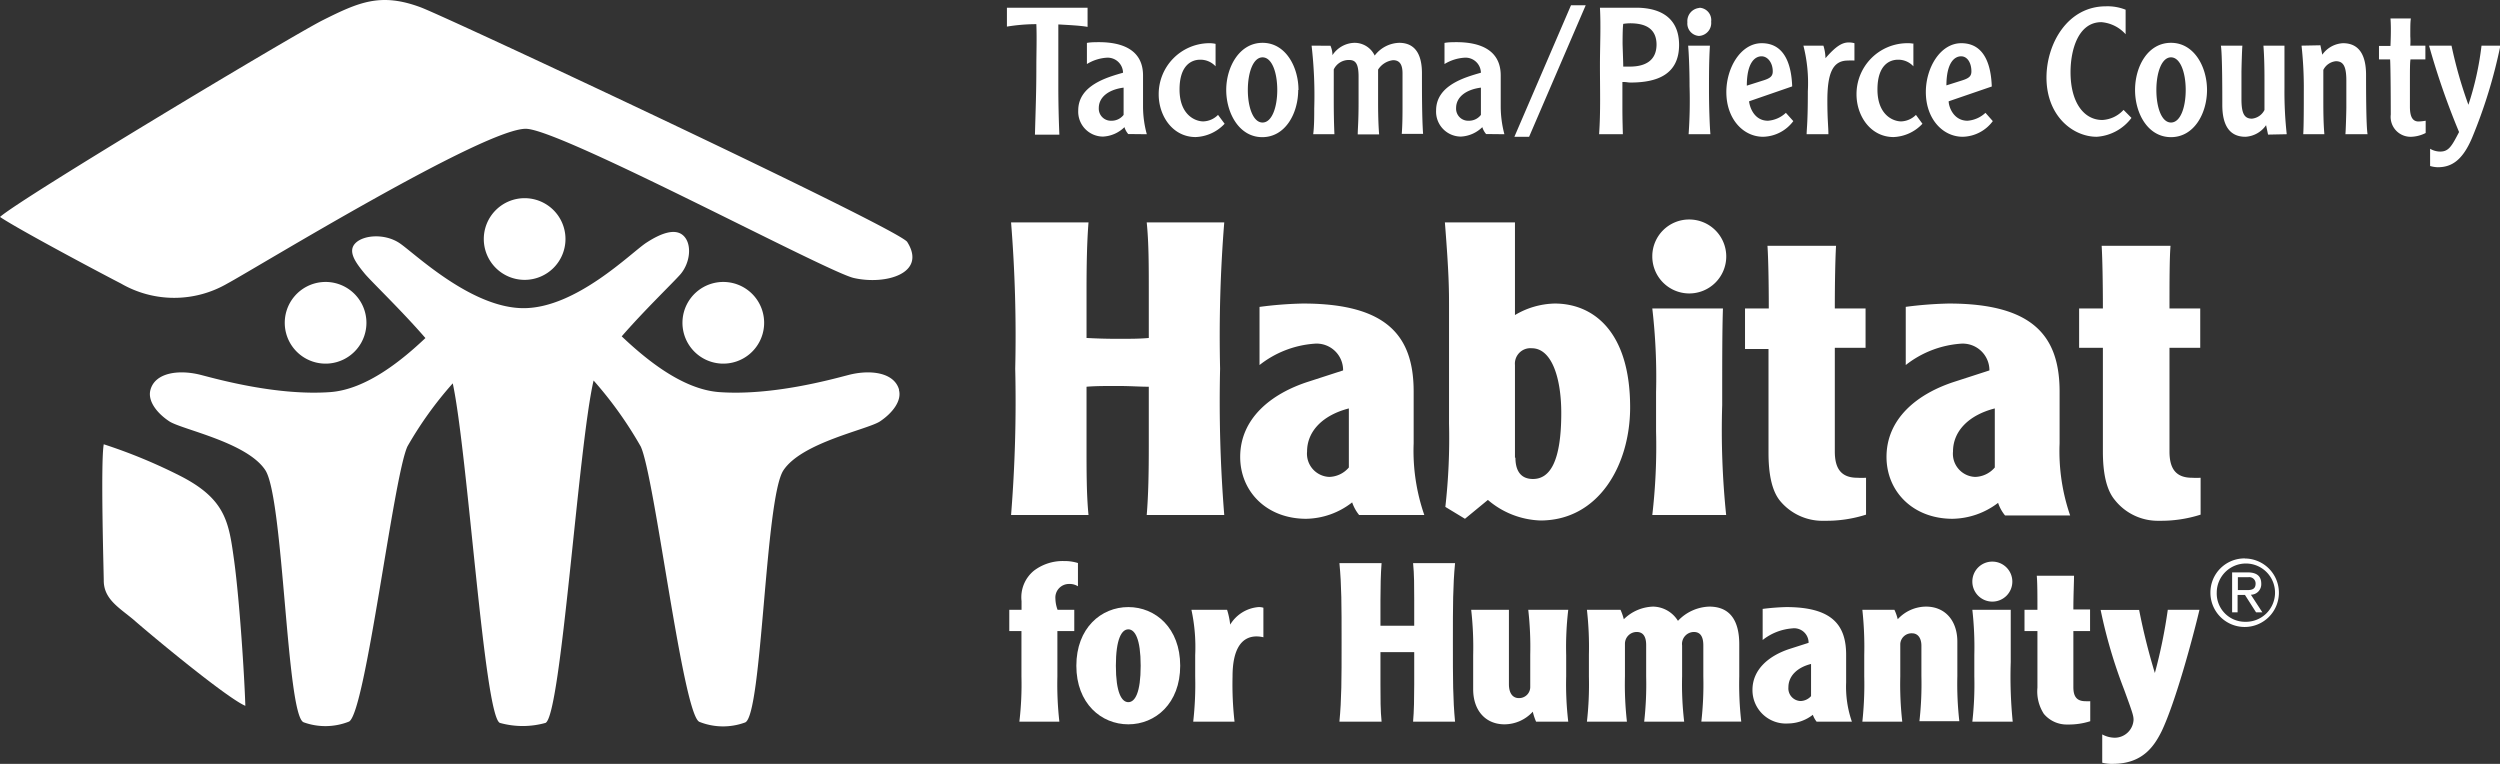
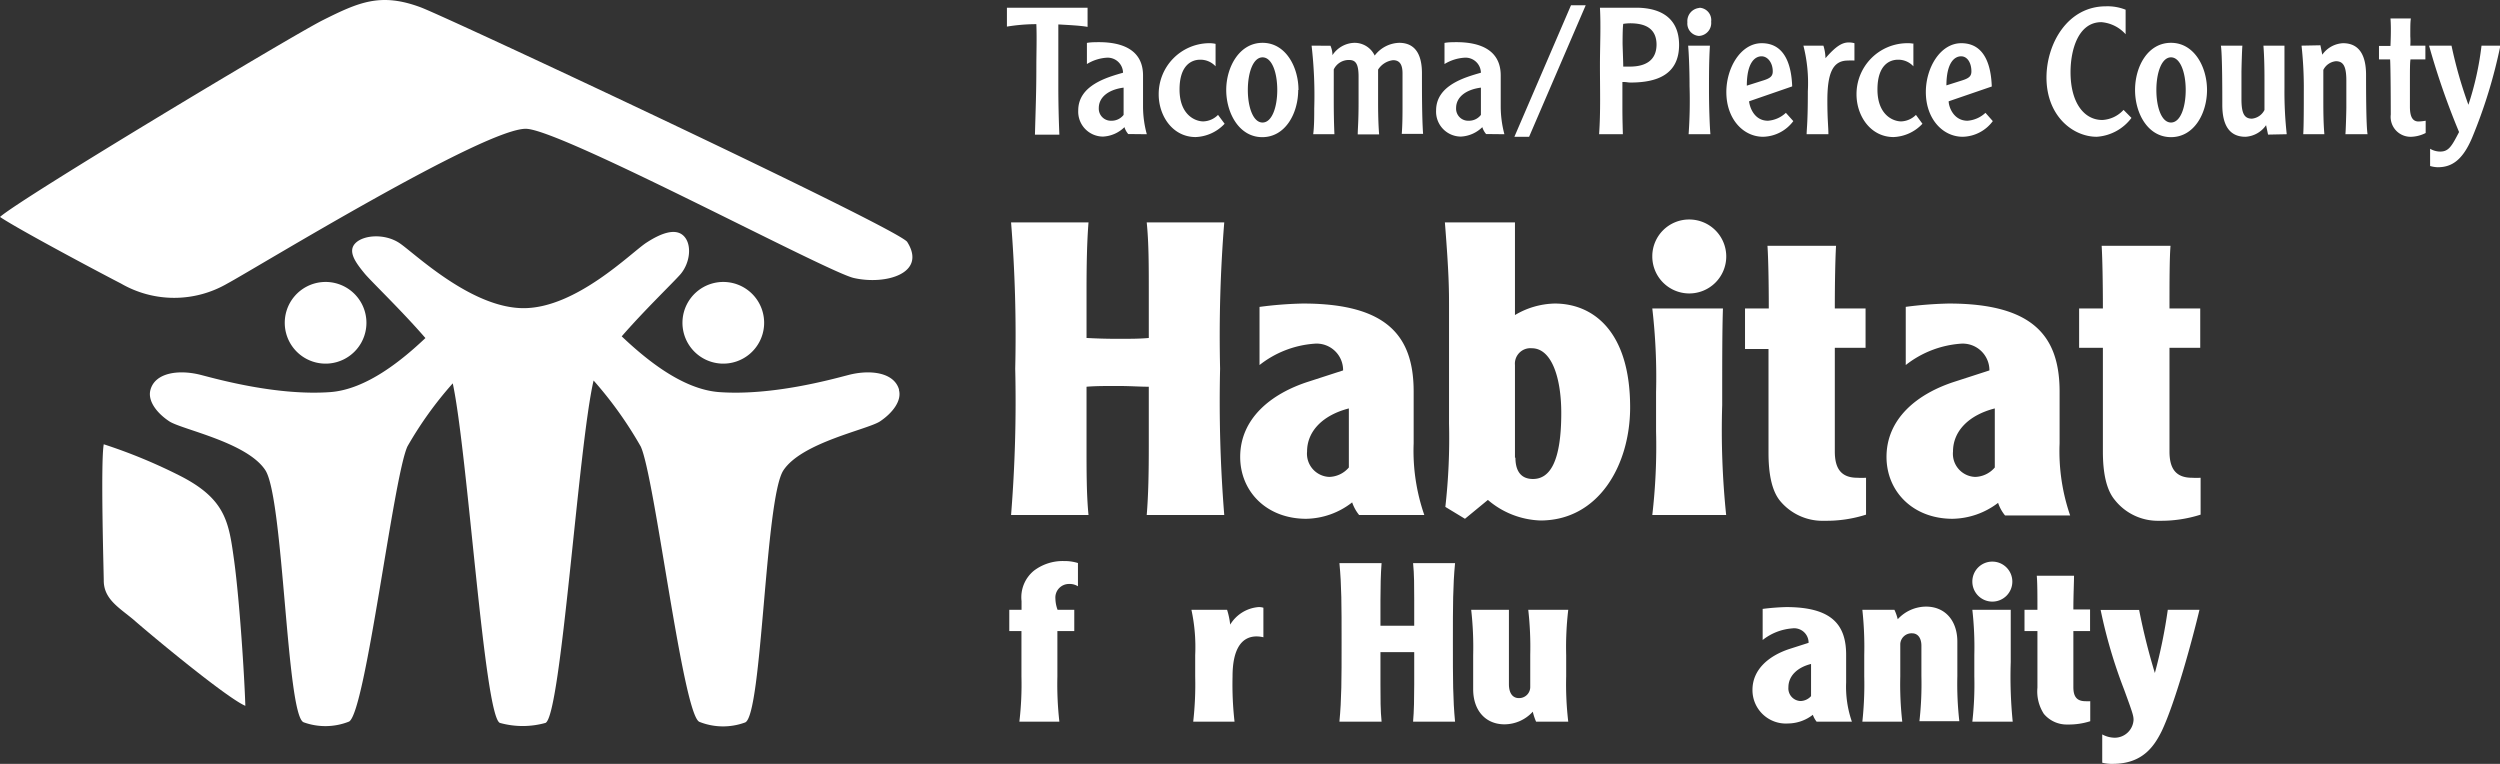
<svg xmlns="http://www.w3.org/2000/svg" id="Layer_1" data-name="Layer 1" viewBox="0 0 265.04 80.98">
  <rect x="0" y="0" width="265.04" height="80.98" fill="#333333" stroke="none" />
  <defs>
    <style>.cls-1{fill:#fff;}</style>
  </defs>
  <title>Artboard 1mark</title>
  <path class="cls-1" d="M30.2,34.54a4.33,4.33,0,1,1,4.63,4,4.33,4.33,0,0,1-4.63-4" />
  <path class="cls-1" d="M81,34.54a4.33,4.33,0,1,0-4.63,4,4.33,4.33,0,0,0,4.63-4" />
  <path class="cls-1" d="M95.32,41.33c-.51-1.88-3.11-2.17-5.39-1.57-1.81.47-8.09,2.21-13.67,1.81-4-.29-7.92-3.62-10.35-5.91,2.42-2.79,5.54-5.78,6.26-6.62,1-1.21,1.2-3.1.34-4s-2.41-.34-4,.7-7.42,6.93-13,6.93S43.9,26.8,42.35,25.77s-3.79-.87-4.66,0,0,2.06,1,3.27c.73.86,4,4,6.41,6.8C42.7,38.11,38.88,41.29,35,41.57c-5.57.4-11.85-1.34-13.66-1.81-2.28-.6-4.88-.31-5.39,1.57-.32,1.17.68,2.47,2,3.34s8.24,2.21,10.18,5.18,2.24,25.95,4.05,26.72A6.76,6.76,0,0,0,37,76.5c1.75-.89,4.71-26,6.2-29.18A39.58,39.58,0,0,1,48,40.64c1.6,7.49,3.35,35.39,5,36a9,9,0,0,0,4.83,0c1.66-.72,3.48-29.35,5.1-36.3a41.53,41.53,0,0,1,5,7c1.49,3.22,4.45,28.29,6.2,29.18a6.76,6.76,0,0,0,4.87.07c1.81-.77,2.1-23.75,4.05-26.72S92,45.54,93.3,44.67s2.33-2.17,2-3.34" />
-   <path class="cls-1" d="M51.29,25.34a4.33,4.33,0,1,1,4.33,4.33,4.33,4.33,0,0,1-4.33-4.33" />
  <path class="cls-1" d="M96.18,25.65c2.11,3.34-2.3,4.59-5.67,3.82C87.69,28.83,60,14,55.88,13.66s-29,14.92-31.76,16.39a11.24,11.24,0,0,1-11.31,0C11.58,29.43,2.11,24.42,0,23,2.11,21.09,30.88,3.82,34.22,2.14,38.08.21,40.37-.8,44.61.78c2.93,1.1,50.7,23.48,51.57,24.87" />
  <path class="cls-1" d="M11,47.1a56.7,56.7,0,0,1,8.18,3.39c4.84,2.49,5.09,5,5.65,9,.58,4.3,1.09,12.31,1.18,15.34-2-.86-10-7.5-11.86-9.14C12.64,64.43,11,63.52,11,61.55,11,60.8,10.65,49,11,47.1" />
-   <path class="cls-1" d="M237.25,62.56h1c.66,0,.88-.23.88-.71a.67.67,0,0,0-.75-.66h-1.13v1.37m0,2.36h-.61V60.68h1.62c1,0,1.47.4,1.47,1.21a1.11,1.11,0,0,1-1.1,1.16l1.22,1.87h-.67L238,63.07h-.78v1.85m.79,1a3.09,3.09,0,1,0-3-3.1,3,3,0,0,0,3,3.1m0-6.71a3.63,3.63,0,1,1-3.67,3.61A3.61,3.61,0,0,1,238,59.2" />
  <path class="cls-1" d="M115.4,23.58c-.17,2.13-.21,4.6-.21,7.25v5c1,.05,1.91.09,3.3.09s2.35,0,3.3-.09v-5c0-2.65,0-5.12-.22-7.25h8.22a150.73,150.73,0,0,0-.44,15.51,150.63,150.63,0,0,0,.44,15.51h-8.22c.18-2.13.22-4.6.22-7.25V41c-1,0-1.91-.08-3.3-.08s-2.35,0-3.3.08v6.35c0,2.65,0,5.12.21,7.25h-8.21a150.63,150.63,0,0,0,.44-15.51,150.73,150.73,0,0,0-.44-15.51h8.21" />
  <path class="cls-1" d="M143,43.3c-2.73.7-4.43,2.39-4.43,4.57a2.46,2.46,0,0,0,2.35,2.69,2.82,2.82,0,0,0,2.08-1V43.3m-9.42-10.77a40.65,40.65,0,0,1,4.56-.35c9,0,11.73,3.52,11.73,9.34V47A20.76,20.76,0,0,0,151,54.6h-6.91a4.37,4.37,0,0,1-.74-1.34A8.1,8.1,0,0,1,138.48,55c-4.22,0-7-2.91-7-6.56,0-4,3.17-6.69,7.3-8l3.61-1.17a2.81,2.81,0,0,0-3.08-2.83,10.62,10.62,0,0,0-5.78,2.26V32.53" />
  <path class="cls-1" d="M160.66,48.52c0,1.26.47,2.26,1.86,2.26,1.79,0,3-1.83,3-7,0-3.69-1-6.86-3.13-6.86a1.64,1.64,0,0,0-1.78,1.78v9.82m0-24.94V33.4a8.57,8.57,0,0,1,4.21-1.22c4.13,0,8,3,8,11,0,6.13-3.34,12-9.51,12A9,9,0,0,1,157.74,53L155.31,55l-2.08-1.26a64.91,64.91,0,0,0,.39-8.87V32.44c0-1.61,0-3.39-.44-8.86h7.48" />
  <path class="cls-1" d="M182.66,32.7c-.08,2.26-.08,5.57-.08,10.26A87.84,87.84,0,0,0,183,54.6h-7.83a63.15,63.15,0,0,0,.4-8.86V41.57a63.3,63.3,0,0,0-.4-8.87h7.52m-3.6-9.43a3.92,3.92,0,1,1-3.92,3.92,3.9,3.9,0,0,1,3.92-3.92" />
  <path class="cls-1" d="M194.65,26.06c-.08,1.34-.13,3.91-.13,6.64h3.26v4.17h-3.26v11c0,1.78.65,2.78,2.39,2.78a8.15,8.15,0,0,0,.92,0v3.91a13.75,13.75,0,0,1-4.39.65,5.84,5.84,0,0,1-4.7-2.08c-.91-1.09-1.25-2.91-1.25-5.13v-11H185V32.7h2.52c0-2.73-.05-5.3-.14-6.64h7.3" />
  <path class="cls-1" d="M211.48,43.3c-2.74.7-4.43,2.39-4.43,4.57a2.45,2.45,0,0,0,2.34,2.69,2.83,2.83,0,0,0,2.09-1V43.3m-9.43-10.77a41.07,41.07,0,0,1,4.56-.35c9,0,11.74,3.52,11.74,9.34V47a20.93,20.93,0,0,0,1.12,7.65h-6.9a4.14,4.14,0,0,1-.74-1.34A8.15,8.15,0,0,1,207,55c-4.21,0-7-2.91-7-6.56,0-4,3.17-6.69,7.3-8l3.61-1.17a2.83,2.83,0,0,0-3.09-2.83,10.67,10.67,0,0,0-5.78,2.26V32.53" />
  <path class="cls-1" d="M230.11,26.06C230,27.4,230,30,230,32.7h3.26v4.17H230v11c0,1.78.65,2.78,2.39,2.78a8,8,0,0,0,.91,0v3.91a13.75,13.75,0,0,1-4.39.65A5.81,5.81,0,0,1,224.2,53c-.91-1.09-1.26-2.91-1.26-5.13v-11h-2.52V32.7h2.52c0-2.73-.05-5.3-.13-6.64h7.3" />
  <path class="cls-1" d="M114.27,62.15a1.64,1.64,0,0,0-.92-.24,1.44,1.44,0,0,0-1.46,1.56,3.6,3.6,0,0,0,.23,1.18h1.77V66.9H112.1v4.81a35.37,35.37,0,0,0,.21,4.8h-4.24a33.77,33.77,0,0,0,.22-4.8V66.9H107V64.65h1.3v-.92a3.64,3.64,0,0,1,1.34-3.25,5.05,5.05,0,0,1,3.15-1,4.83,4.83,0,0,1,1.49.21v2.47" />
-   <path class="cls-1" d="M118.3,70.58c0,2.84.61,3.86,1.32,3.86s1.31-1,1.31-3.86-.61-3.86-1.31-3.86-1.32,1-1.32,3.86m6.82,0c0,4-2.63,6.21-5.5,6.21s-5.51-2.21-5.51-6.21,2.63-6.22,5.51-6.22,5.5,2.22,5.5,6.22" />
  <path class="cls-1" d="M130.09,64.65a8,8,0,0,1,.33,1.57,3.88,3.88,0,0,1,3-1.86,1.53,1.53,0,0,1,.52.07v3.13a3.22,3.22,0,0,0-.71-.09c-1.79,0-2.56,1.65-2.56,4.24a35.37,35.37,0,0,0,.21,4.8h-4.38a35.37,35.37,0,0,0,.21-4.8V69.45a18.69,18.69,0,0,0-.4-4.8h3.79" />
  <path class="cls-1" d="M146.47,59.7c-.09,1.16-.12,2.5-.12,3.93v2.71c.52,0,1,0,1.79,0s1.28,0,1.79,0V63.63c0-1.43,0-2.77-.12-3.93h4.45c-.23,2.43-.23,4.4-.23,8.4s0,6,.23,8.41h-4.45c.1-1.16.12-2.5.12-3.93V69.14c-.51,0-1,0-1.79,0s-1.27,0-1.79,0v3.44c0,1.43,0,2.77.12,3.93H142c.23-2.43.23-4.41.23-8.41s0-6-.23-8.4h4.44" />
  <path class="cls-1" d="M162.85,76.51a6,6,0,0,1-.35-1.06,4.07,4.07,0,0,1-3,1.34c-2,0-3.32-1.46-3.32-3.72V69.45a35.22,35.22,0,0,0-.21-4.8h4v7.88c0,.94.38,1.48,1.06,1.48a1.18,1.18,0,0,0,1.2-1.24V69.45a35.22,35.22,0,0,0-.21-4.8h4.24a33.63,33.63,0,0,0-.22,4.8v2.26a33.77,33.77,0,0,0,.22,4.8h-3.44" />
-   <path class="cls-1" d="M171.8,64.65a5.87,5.87,0,0,1,.35,1,4.62,4.62,0,0,1,3.11-1.34,3.16,3.16,0,0,1,2.63,1.51,4.76,4.76,0,0,1,3.32-1.51c2.31,0,3.18,1.63,3.18,4v3.39a35.37,35.37,0,0,0,.21,4.8h-4.23a35.37,35.37,0,0,0,.21-4.8V68.43c0-.82-.24-1.43-1-1.43a1.27,1.27,0,0,0-1.25,1.43v3.28a33.77,33.77,0,0,0,.22,4.8h-4.24a35.37,35.37,0,0,0,.21-4.8V68.39c0-.78-.24-1.39-1-1.39a1.25,1.25,0,0,0-1.25,1.25v3.46a35.37,35.37,0,0,0,.21,4.8h-4.24a35.37,35.37,0,0,0,.21-4.8V69.45a35.22,35.22,0,0,0-.21-4.8h3.49" />
  <path class="cls-1" d="M192,70.39c-1.48.37-2.4,1.29-2.4,2.47a1.34,1.34,0,0,0,1.28,1.46A1.54,1.54,0,0,0,192,73.8V70.39m-5.1-5.84a24.52,24.52,0,0,1,2.47-.19c4.87,0,6.35,1.91,6.35,5.06v2.94a11.32,11.32,0,0,0,.61,4.15h-3.74a2.58,2.58,0,0,1-.4-.73,4.34,4.34,0,0,1-2.63.92,3.54,3.54,0,0,1-3.77-3.56c0-2.16,1.72-3.62,3.95-4.35l2-.64A1.53,1.53,0,0,0,190,66.62a5.76,5.76,0,0,0-3.13,1.23v-3.3" />
  <path class="cls-1" d="M200.84,64.65a5.17,5.17,0,0,1,.35,1,4.1,4.1,0,0,1,3-1.34c2,0,3.32,1.46,3.32,3.72v3.63a35.37,35.37,0,0,0,.21,4.8h-4.23a35.37,35.37,0,0,0,.21-4.8V68.46c0-.73-.31-1.32-1-1.32a1.2,1.2,0,0,0-1.24,1.13v3.44a35.37,35.37,0,0,0,.21,4.8h-4.23a37.12,37.12,0,0,0,.2-4.8V69.45a37,37,0,0,0-.2-4.8h3.43" />
  <path class="cls-1" d="M213.17,64.65c0,1.22,0,3,0,5.55a48,48,0,0,0,.21,6.31H209.1a35.37,35.37,0,0,0,.21-4.8V69.45a35.22,35.22,0,0,0-.21-4.8h4.07m-1.95-5.11a2.12,2.12,0,1,1-2.12,2.12,2.11,2.11,0,0,1,2.12-2.12" />
  <path class="cls-1" d="M219.88,61c0,.73-.07,2.12-.07,3.61h1.77V66.9h-1.77v5.94c0,1,.35,1.5,1.29,1.5a4.71,4.71,0,0,0,.5,0v2.12a7.46,7.46,0,0,1-2.38.35,3.16,3.16,0,0,1-2.54-1.13,4.38,4.38,0,0,1-.68-2.78v-6h-1.37V64.65H216c0-1.49,0-2.88-.07-3.61h3.95" />
  <path class="cls-1" d="M226.78,64.65a66.91,66.91,0,0,0,1.67,6.7h0a55.1,55.1,0,0,0,1.37-6.7h3.36c-.77,3.22-2.54,9.76-4,12.85-.78,1.57-2,3.48-5.18,3.48a4.26,4.26,0,0,1-1.13-.12v-3a2.86,2.86,0,0,0,1.32.35,2,2,0,0,0,2-1.88c0-.45-.09-.73-1-3.22a53,53,0,0,1-2.49-8.45h4.07" />
  <path class="cls-1" d="M115.36.82h-8.61v2a19.66,19.66,0,0,1,3.12-.26c.06,1.52,0,3,0,4.55,0,2.66-.07,4.24-.15,7.17h2.59c-.07-1.67-.11-3.45-.11-5,0-2.24,0-4.46,0-6.69,1,.06,2.25.11,3.1.26V.82Zm6.22,13.41a11.17,11.17,0,0,1-.4-2.87V8c0-2.76-2.27-3.53-4.67-3.53-.36,0-.89,0-1.28.08V6.79a4.55,4.55,0,0,1,2.06-.67,1.63,1.63,0,0,1,1.77,1.59c-1.71.49-4.75,1.34-4.75,4a2.64,2.64,0,0,0,2.63,2.77,3.49,3.49,0,0,0,2.27-1,2,2,0,0,0,.4.73Zm-2.46-2.05a1.6,1.6,0,0,1-1.3.62,1.28,1.28,0,0,1-1.33-1.35c0-1.13,1-1.95,2.63-2.16v2.89Zm9.75-7.53a3,3,0,0,0-.75-.07A5.4,5.4,0,0,0,122.84,10c0,2.29,1.48,4.53,3.92,4.53a4.43,4.43,0,0,0,3.07-1.41l-.7-.94a2.29,2.29,0,0,1-1.56.69c-.88,0-2.52-.71-2.52-3.38s1.36-3.16,2.18-3.16a2.18,2.18,0,0,1,1.64.7V4.65Zm8.79,4.89c0-2.43-1.35-5-3.81-5S130,7.11,130,9.54s1.36,5,3.82,5,3.81-2.54,3.81-5Zm-2.25,0c0,1.84-.57,3.45-1.56,3.45s-1.56-1.61-1.56-3.45.56-3.46,1.56-3.46,1.56,1.61,1.56,3.46Zm3.64-4.7a46,46,0,0,1,.28,6.65c0,.84,0,1.93-.11,2.74h2.25c-.05-1.16-.07-2.33-.07-3.49V7.36a1.76,1.76,0,0,1,1.63-1c.7,0,1,.42,1,1.77v2.76c0,2-.08,2.61-.09,3.36h2.27c-.06-.77-.11-1.74-.11-3.42V7.38a2.18,2.18,0,0,1,1.59-1c.77,0,1,.57,1,1.41V11c0,1.07,0,2.12-.08,3.19h2.26c-.12-1.76-.12-4.28-.12-6.42,0-1.62-.47-3.23-2.42-3.23a3.39,3.39,0,0,0-2.59,1.35,2.36,2.36,0,0,0-2.15-1.35,2.88,2.88,0,0,0-2.33,1.31h0a2.43,2.43,0,0,0-.21-1Zm20.44,9.39a11.61,11.61,0,0,1-.39-2.87V8c0-2.76-2.28-3.53-4.68-3.53-.36,0-.88,0-1.28.08V6.79a4.6,4.6,0,0,1,2.07-.67A1.63,1.63,0,0,1,157,7.71c-1.71.49-4.75,1.34-4.75,4a2.64,2.64,0,0,0,2.63,2.77,3.49,3.49,0,0,0,2.27-1,2,2,0,0,0,.4.73ZM157,12.18a1.59,1.59,0,0,1-1.3.62,1.28,1.28,0,0,1-1.33-1.35c0-1.13,1-1.95,2.63-2.16v2.89ZM168.11.56h-1.56l-6,13.94h1.56l6-13.94Zm1.51.26c.11,2,0,4.09,0,6.12,0,2.43.08,4.87-.09,7.29h2.52C172,12.47,172,12,172,11.13c0-.58,0-1.93,0-2.44.49,0,.55.06.87.06,2.78,0,5.14-.83,5.14-4C178,2,176.19.89,173.69.82Zm6,3.89c0,1.76-1.26,2.35-2.82,2.35-.26,0-.43,0-.71,0,0-.51-.07-2.18-.07-2.46s0-1.64.07-2.07a5.09,5.09,0,0,1,.73-.06c1.56,0,2.8.51,2.8,2.28Zm3.35.13c.05.47.15,2.22.15,4.3a50.86,50.86,0,0,1-.1,5.09h2.31c-.07-.82-.15-2.76-.15-4.71,0-1.56,0-3.12.1-4.68Zm1.22-4a1.4,1.4,0,0,0-1.3,1.52,1.32,1.32,0,0,0,1.22,1.45,1.37,1.37,0,0,0,1.3-1.51A1.31,1.31,0,0,0,180.16.82ZM190,9.16c-.07-2.07-.67-4.58-3.23-4.58-2.21,0-3.75,2.59-3.75,5.18,0,2.84,1.78,4.74,3.9,4.74a4.11,4.11,0,0,0,3.2-1.66l-.79-.88a3.09,3.09,0,0,1-1.9.84c-1.5,0-1.95-1.52-2-2.06L190,9.16Zm-4.81-.06c0-2.51.89-3.13,1.56-3.13s1.19.71,1.19,1.59c0,.53-.27.75-1.11,1l-1.64.52Zm6-4.26a16,16,0,0,1,.47,4.83c0,3.27-.11,3.81-.13,4.56h2.31c0-.84-.11-1.52-.11-3.57,0-2.89.56-4.24,2.18-4.24a5.34,5.34,0,0,1,.69,0V4.58A2.17,2.17,0,0,0,196,4.5c-.7,0-1.36.39-2.47,1.67a4.73,4.73,0,0,0-.22-1.33Zm11.74-.19a3,3,0,0,0-.75-.07A5.4,5.4,0,0,0,196.82,10c0,2.29,1.49,4.53,3.93,4.53a4.42,4.42,0,0,0,3.06-1.41l-.69-.94a2.33,2.33,0,0,1-1.56.69c-.89,0-2.52-.71-2.52-3.38s1.35-3.16,2.18-3.16a2.17,2.17,0,0,1,1.63.7V4.65Zm8.23,4.51c-.07-2.07-.67-4.58-3.23-4.58-2.22,0-3.76,2.59-3.76,5.18,0,2.84,1.79,4.74,3.91,4.74a4.08,4.08,0,0,0,3.19-1.66l-.78-.88a3.12,3.12,0,0,1-1.9.84c-1.51,0-2-1.52-2-2.06l4.6-1.58Zm-4.81-.06c0-2.51.89-3.13,1.56-3.13S209,6.68,209,7.56c0,.53-.26.75-1.1,1l-1.64.52Zm19-8.07a5.15,5.15,0,0,0-2.1-.36c-4.08,0-6.29,4-6.29,7.55,0,4.06,2.78,6.28,5.33,6.28a5,5,0,0,0,3.68-2l-.84-.85a3.27,3.27,0,0,1-2.26,1.07c-1.89,0-3.36-1.78-3.36-5.07,0-2.35.81-5.3,3.27-5.3a3.86,3.86,0,0,1,2.57,1.28V1Zm8.63,8.51c0-2.43-1.35-5-3.82-5s-3.81,2.53-3.81,5,1.35,5,3.81,5,3.82-2.54,3.82-5Zm-2.26,0c0,1.84-.56,3.45-1.56,3.45s-1.55-1.61-1.55-3.45.56-3.46,1.55-3.46,1.56,1.61,1.56,3.46Zm10.71,4.69a41.29,41.29,0,0,1-.24-4.86c0-1.51,0-3.59,0-4.53h-2.23c.09,1.18.11,2.39.11,3.59v3.23a1.67,1.67,0,0,1-1.33.92c-.81,0-1.11-.56-1.11-2.07,0-.6,0-2.4,0-2.82s.06-2.55.1-2.85h-2.28c.15.9.15,5,.15,6.29,0,2.13.75,3.37,2.45,3.37a2.83,2.83,0,0,0,2.19-1.23l.21,1ZM244,4.84a41.29,41.29,0,0,1,.24,4.86c0,1.51,0,3.59-.06,4.53h2.24c-.1-1.18-.11-2.38-.11-3.59V7.41a1.67,1.67,0,0,1,1.33-.92c.81,0,1.11.57,1.11,2.07,0,.6,0,2.4,0,2.82s-.06,2.55-.1,2.85H251c-.16-.9-.16-5-.16-6.29,0-2.12-.75-3.36-2.44-3.36a2.85,2.85,0,0,0-2.2,1.22l-.2-1Zm13.13,0h-1.6a7.42,7.42,0,0,0,0-1c0-1.11,0-1.47.06-1.88h-2.16c.09,1.2,0,2.66,0,2.91h-1.22V6.3h1.18c.06.81.07,4.93.07,5.85a2.11,2.11,0,0,0,2.2,2.35,3.63,3.63,0,0,0,1.5-.4V12.8a5.49,5.49,0,0,1-.75.08c-.58,0-.92-.41-.92-1.56V8.69c0-1.3,0-2,.06-2.39h1.58V4.84Zm.39,0A79.31,79.31,0,0,0,260.7,14c-.77,1.48-1.09,2.07-2,2.07a2.13,2.13,0,0,1-1.07-.3V17.6a3.24,3.24,0,0,0,.81.13c1.48,0,2.63-.74,3.64-3.12a53.54,53.54,0,0,0,3-9.77h-2a31.69,31.69,0,0,1-1.39,6.27,46.29,46.29,0,0,1-1.79-6.27h-2.35" />
</svg>